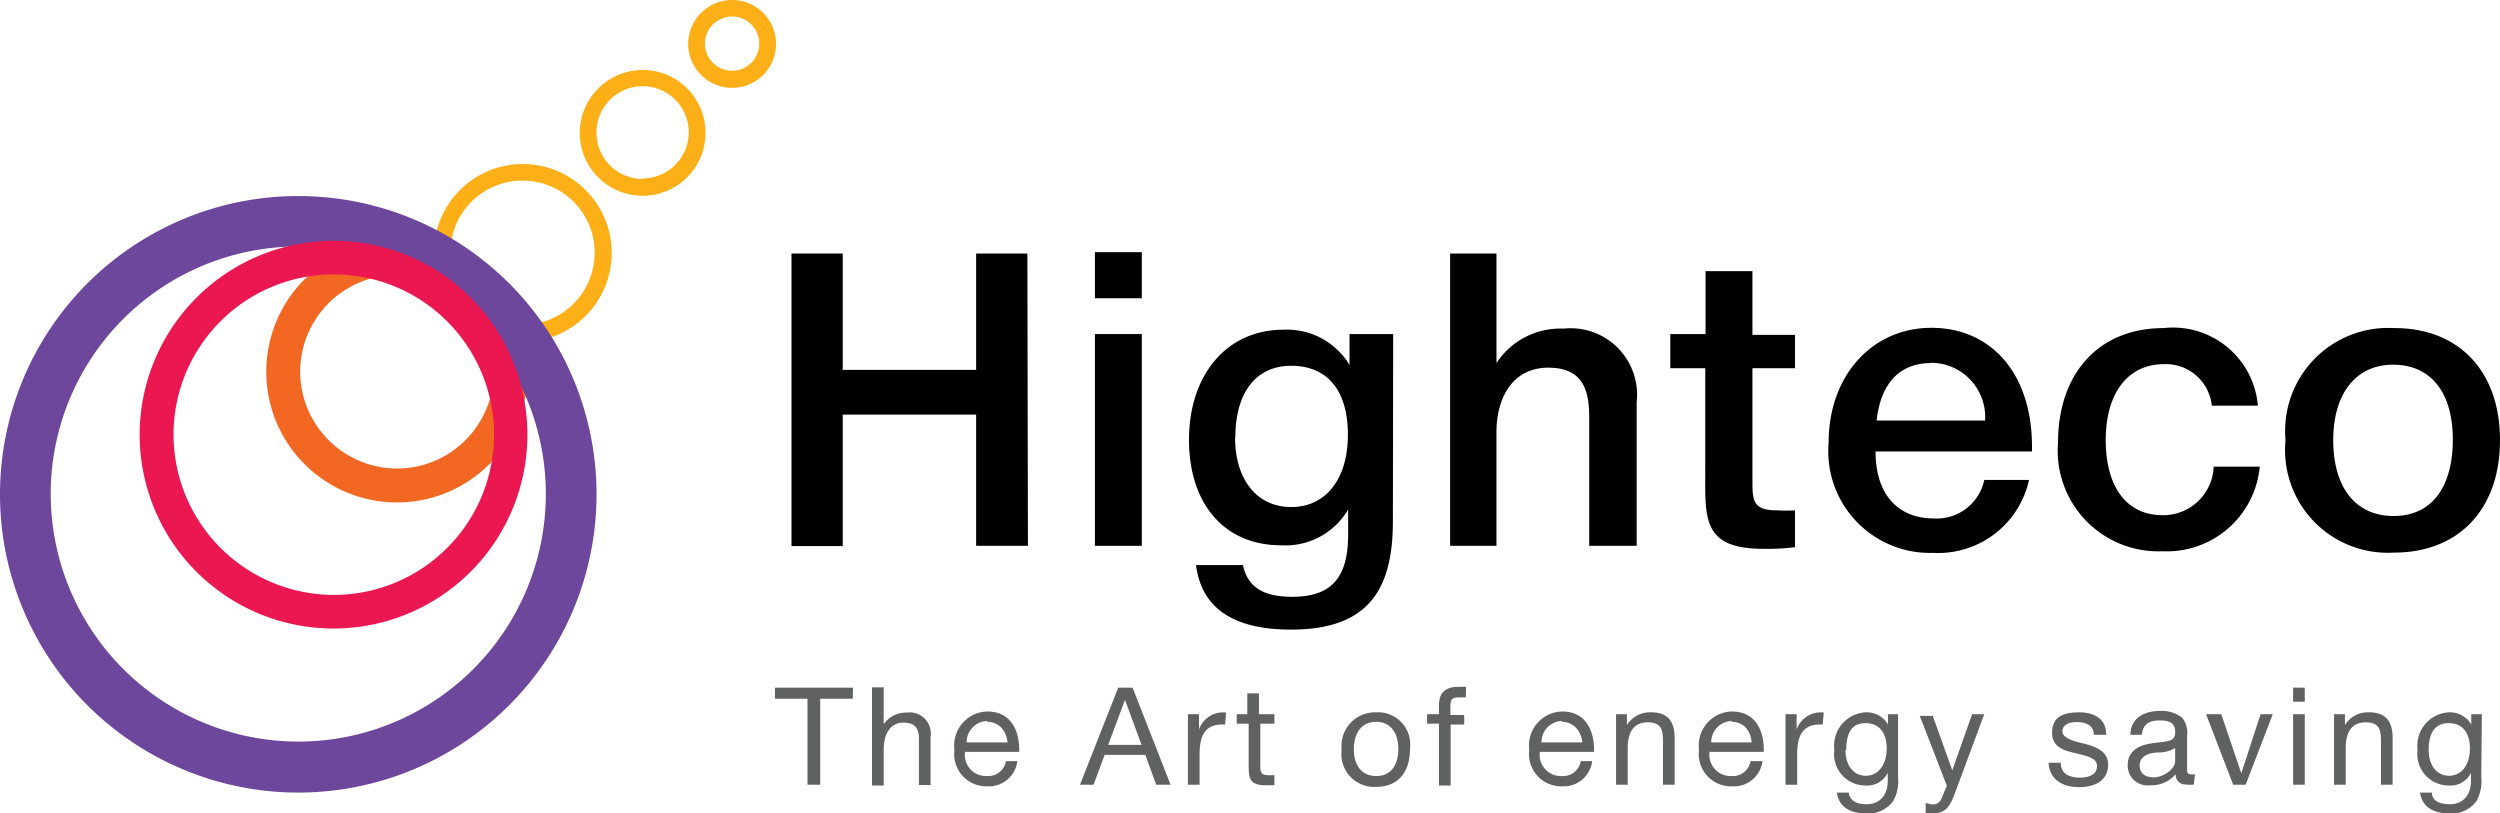
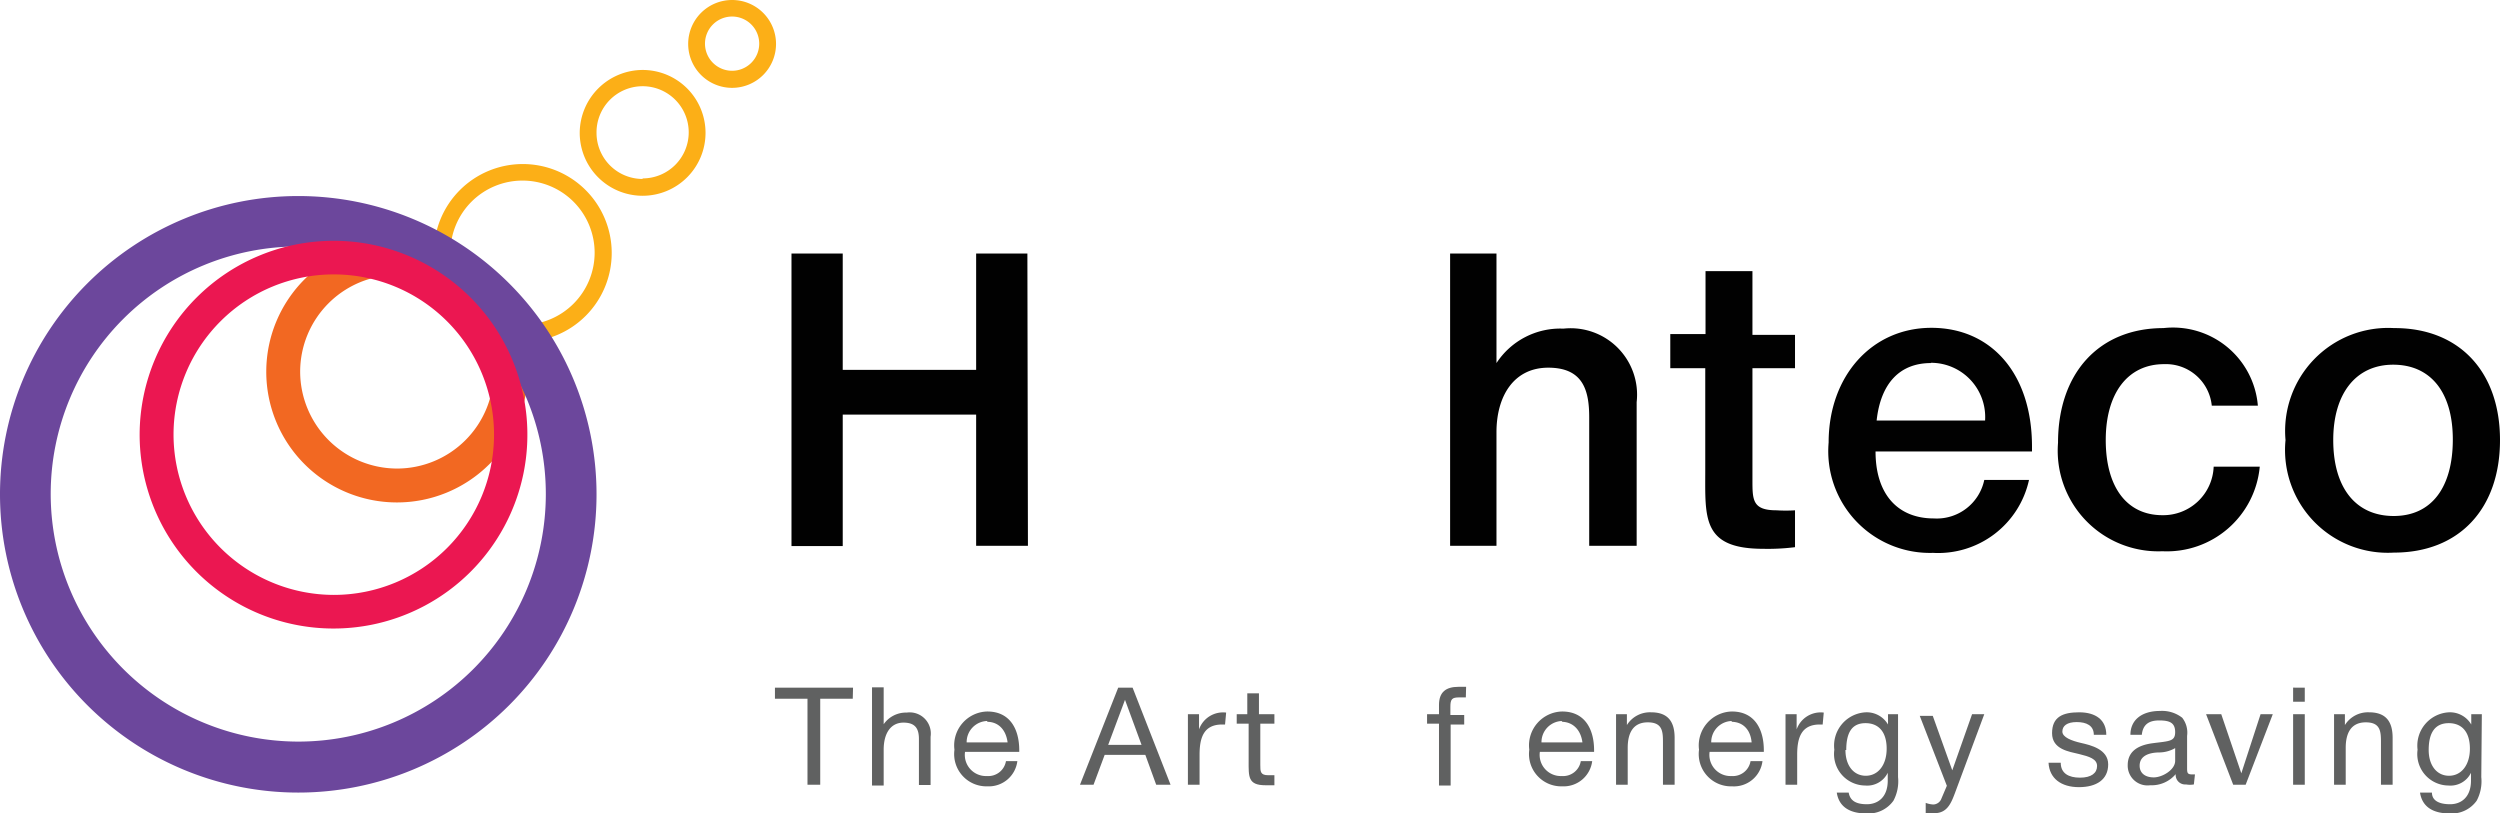
<svg xmlns="http://www.w3.org/2000/svg" id="Слой_1" data-name="Слой 1" viewBox="0 0 92.2 30">
  <defs>
    <style>.cls-1{fill:#606161;}.cls-2{fill:#fcaf17;}.cls-3{fill:#f26822;}.cls-4{fill:#6c479c;}.cls-5{fill:#eb1751;}.cls-6{fill:#010101;}</style>
  </defs>
  <title>Highteco</title>
  <path class="cls-1" d="M31.45,25.77h-1.2v3.17h-.47V25.77h-1.2v-.41h2.88Z" />
  <path class="cls-1" d="M32.59,26.71a1,1,0,0,1,.85-.43.78.78,0,0,1,.88.89v1.78h-.43V27.26c0-.36-.11-.61-.57-.61s-.73.38-.73,1v1.32h-.43V25.35h.43Z" />
  <path class="cls-1" d="M36.42,29a1.19,1.19,0,0,1-1.22-1.35,1.25,1.25,0,0,1,1.21-1.41c.86,0,1.18.68,1.18,1.43v.06h-2v0a.78.78,0,0,0,.81.89.66.66,0,0,0,.7-.55h.42A1.06,1.06,0,0,1,36.42,29Zm0-2.41a.78.78,0,0,0-.77.79h1.51C37.1,26.91,36.82,26.62,36.4,26.62Z" />
  <path class="cls-1" d="M43.17,28.94h-.53l-.4-1.1H40.74l-.41,1.1h-.5l1.41-3.58h.53Zm-1.68-3.13-.62,1.66H42.1Z" />
  <path class="cls-1" d="M45.18,26.72h-.11c-.71,0-.83.54-.83,1.12v1.1h-.43v-2.6h.41v.56a.94.94,0,0,1,1-.62Z" />
  <path class="cls-1" d="M47,26.69h-.52v1.52c0,.24,0,.38.29.38H47v.37l-.33,0c-.65,0-.62-.32-.62-.89V26.69h-.44v-.35H46v-.77h.43v.77H47Z" />
-   <path class="cls-1" d="M52,27.62c0,.88-.46,1.4-1.25,1.4a1.21,1.21,0,0,1-1.27-1.37,1.24,1.24,0,0,1,1.27-1.38A1.19,1.19,0,0,1,52,27.62Zm-2.07,0c0,.64.31,1,.83,1s.81-.38.81-1-.31-1-.82-1S49.93,27,49.93,27.64Z" />
  <path class="cls-1" d="M54.06,25.72l-.24,0c-.27,0-.33.06-.33.35v.3H54v.35h-.5v2.25h-.43V26.69h-.44v-.35h.44V26c0-.48.26-.67.72-.67l.28,0Z" />
  <path class="cls-1" d="M57.62,29a1.19,1.19,0,0,1-1.22-1.35,1.25,1.25,0,0,1,1.21-1.41c.86,0,1.18.68,1.18,1.43v.06h-2v0a.78.78,0,0,0,.81.89.66.66,0,0,0,.7-.55h.42A1.06,1.06,0,0,1,57.62,29Zm0-2.41a.78.78,0,0,0-.77.79h1.51C58.3,26.91,58,26.62,57.59,26.62Z" />
  <path class="cls-1" d="M60,26.74a1,1,0,0,1,.89-.47c.63,0,.87.35.87.94v1.73h-.43V27.41c0-.41,0-.77-.56-.77s-.74.42-.74.94v1.36h-.43v-2.6H60Z" />
  <path class="cls-1" d="M63.88,29a1.19,1.19,0,0,1-1.22-1.35,1.25,1.25,0,0,1,1.21-1.41c.86,0,1.18.68,1.18,1.43v.06h-2v0a.78.78,0,0,0,.81.89.66.66,0,0,0,.7-.55H65A1.06,1.06,0,0,1,63.88,29Zm0-2.41a.78.78,0,0,0-.77.79H64.6C64.56,26.91,64.28,26.62,63.85,26.62Z" />
  <path class="cls-1" d="M67.22,26.72h-.11c-.71,0-.83.54-.83,1.12v1.1h-.43v-2.6h.41v.56a.94.94,0,0,1,1-.62Z" />
  <path class="cls-1" d="M70,28.66a1.52,1.52,0,0,1-.17.87,1.13,1.13,0,0,1-1,.47c-.52,0-1-.18-1.09-.77h.44c.05.3.27.43.67.43s.76-.25.77-.85V28.5a.84.84,0,0,1-.83.47,1.16,1.16,0,0,1-1.14-1.32,1.23,1.23,0,0,1,1.16-1.38.91.91,0,0,1,.82.45v-.38H70Zm-1.94-1c0,.57.3.95.75.95s.77-.39.77-1-.29-.94-.78-.94S68.09,27,68.09,27.66Z" />
  <path class="cls-1" d="M72.09,29.27c-.14.37-.29.72-.75.72a1.32,1.32,0,0,1-.32,0v-.38a.94.94,0,0,0,.28.06.33.33,0,0,0,.3-.22l.2-.47-1-2.58h.48L72,28.41l.73-2.07h.45Z" />
  <path class="cls-1" d="M77.22,27.1c0-.34-.27-.47-.63-.47s-.53.14-.53.35.34.34.69.42,1,.23,1,.79-.43.84-1.08.84-1.09-.32-1.12-.9H76c0,.39.29.55.71.55s.63-.17.63-.43-.29-.35-.66-.44-1-.17-1-.77.39-.77,1-.77,1,.28,1,.83Z" />
  <path class="cls-1" d="M80.91,28.93a.83.83,0,0,1-.29,0,.35.35,0,0,1-.38-.38,1.16,1.16,0,0,1-.94.41.73.73,0,0,1-.83-.74c0-.46.31-.73.92-.81s.83-.06.83-.41-.21-.43-.59-.43-.6.15-.64.53h-.42c0-.55.42-.88,1.09-.88a1.21,1.21,0,0,1,.82.25.89.89,0,0,1,.18.67c0,.39,0,.77,0,1.16,0,.19,0,.26.18.26l.11,0Zm-1.26-1.18c-.31,0-.74.08-.74.49,0,.27.2.43.52.43s.79-.28.79-.61v-.47A1.2,1.2,0,0,1,79.65,27.75Z" />
  <path class="cls-1" d="M81.92,26.34l.74,2.18.71-2.18h.45l-1,2.6h-.46l-1-2.6Z" />
  <path class="cls-1" d="M85,25.88h-.43v-.52H85Zm0,3.06h-.43v-2.6H85Z" />
  <path class="cls-1" d="M86.48,26.74a1,1,0,0,1,.89-.47c.63,0,.87.35.87.94v1.73h-.43V27.41c0-.41,0-.77-.56-.77s-.74.42-.74.94v1.36h-.43v-2.6h.4Z" />
  <path class="cls-1" d="M91.51,28.66a1.52,1.52,0,0,1-.17.87,1.13,1.13,0,0,1-1,.47c-.52,0-1-.18-1.09-.77h.44c0,.3.27.43.67.43s.76-.25.77-.85V28.5a.84.84,0,0,1-.83.47,1.16,1.16,0,0,1-1.14-1.32,1.23,1.23,0,0,1,1.16-1.38.91.91,0,0,1,.82.45v-.38h.39Zm-1.94-1c0,.57.3.95.75.95s.77-.39.77-1-.29-.94-.78-.94S89.57,27,89.57,27.66Z" />
  <path class="cls-2" d="M19.27,6.05A3.28,3.28,0,1,1,16,9.33,3.28,3.28,0,0,1,19.27,6.05Zm0,5.93a2.66,2.66,0,1,0-2.66-2.66A2.66,2.66,0,0,0,19.27,12Z" />
  <path class="cls-3" d="M14.64,8.89A4.82,4.82,0,1,1,9.82,13.7,4.82,4.82,0,0,1,14.64,8.89Zm0,8.39a3.57,3.57,0,1,0-3.57-3.57A3.58,3.58,0,0,0,14.64,17.28Z" />
  <path class="cls-4" d="M11,7.23a11,11,0,1,1-11,11A11,11,0,0,1,11,7.23Zm0,20.12a9.13,9.13,0,1,0-9.13-9.13A9.14,9.14,0,0,0,11,27.35Z" />
  <path class="cls-5" d="M12.31,8.88A7.15,7.15,0,1,1,5.15,16,7.16,7.16,0,0,1,12.31,8.88Zm0,13.06A5.91,5.91,0,1,0,6.4,16,5.92,5.92,0,0,0,12.31,21.94Z" />
  <path class="cls-2" d="M23.7,2.58A2.32,2.32,0,1,1,21.38,4.9,2.33,2.33,0,0,1,23.7,2.58Zm0,4A1.7,1.7,0,1,0,22,4.9,1.7,1.7,0,0,0,23.7,6.6Z" />
  <path class="cls-2" d="M27,0a1.62,1.62,0,1,1-1.62,1.62A1.62,1.62,0,0,1,27,0Zm0,2.61a1,1,0,1,0-1-1A1,1,0,0,0,27,2.61Z" />
  <path class="cls-6" d="M37.91,20.13H36V15.29H31.08v4.85H29.19V9.35h1.89v4.29H36V9.35h1.89Z" />
-   <path class="cls-6" d="M42.11,11H40.38V9.3h1.73Zm0,9.13H40.38V12.32h1.73Z" />
-   <path class="cls-6" d="M51.37,19.22c0,2.57-.94,4-3.76,4-2.12,0-3.3-.79-3.5-2.38h1.73c.17.8.73,1.17,1.82,1.17,1.44,0,2.06-.7,2.06-2.3v-.92a2.68,2.68,0,0,1-2.48,1.32c-2.07,0-3.39-1.51-3.39-3.89s1.38-4.06,3.48-4.06a2.69,2.69,0,0,1,2.44,1.3V12.32h1.61Zm-5.82-3.09c0,1.58.82,2.57,2.07,2.57s2.09-1,2.09-2.67-.79-2.54-2.09-2.54S45.56,14.48,45.56,16.13Z" />
  <path class="cls-6" d="M55.19,13.39a2.81,2.81,0,0,1,2.47-1.27,2.45,2.45,0,0,1,2.7,2.71v5.3H58.61V15.39c0-1-.23-1.83-1.51-1.83s-1.91,1.06-1.91,2.38v4.19H53.48V9.35h1.71Z" />
  <path class="cls-6" d="M66.2,13.58H64.63v4.12c0,.74,0,1.12.89,1.12a5.24,5.24,0,0,0,.68,0v1.36a8,8,0,0,1-1.17.06c-2.27,0-2.14-1.14-2.14-2.91V13.58H61.6V12.32h1.3V10h1.73v2.35H66.2Z" />
  <path class="cls-6" d="M71.29,20.39a3.75,3.75,0,0,1-3.85-4.07c0-2.45,1.59-4.23,3.79-4.23s3.71,1.68,3.71,4.38v.18H69.17c0,1.58.82,2.47,2.15,2.47a1.79,1.79,0,0,0,1.86-1.42h1.65A3.43,3.43,0,0,1,71.29,20.39Zm-.08-7c-1.14,0-1.85.74-2,2.12h4A2,2,0,0,0,71.21,13.38Z" />
  <path class="cls-6" d="M79.75,20.33a3.71,3.71,0,0,1-3.85-4c0-2.57,1.51-4.23,3.89-4.23a3.14,3.14,0,0,1,3.48,2.86H81.57a1.7,1.7,0,0,0-1.76-1.53c-1.33,0-2.15,1.06-2.15,2.8S78.44,19,79.75,19a1.86,1.86,0,0,0,1.89-1.79h1.7A3.44,3.44,0,0,1,79.75,20.33Z" />
  <path class="cls-6" d="M92.2,16.23c0,2.54-1.51,4.15-3.91,4.15a3.79,3.79,0,0,1-4-4.15,3.8,3.8,0,0,1,4-4.13C90.69,12.09,92.2,13.7,92.2,16.23Zm-6.15,0c0,1.76.83,2.8,2.23,2.8s2.18-1.06,2.18-2.82-.83-2.76-2.2-2.76S86.05,14.51,86.05,16.23Z" />
</svg>